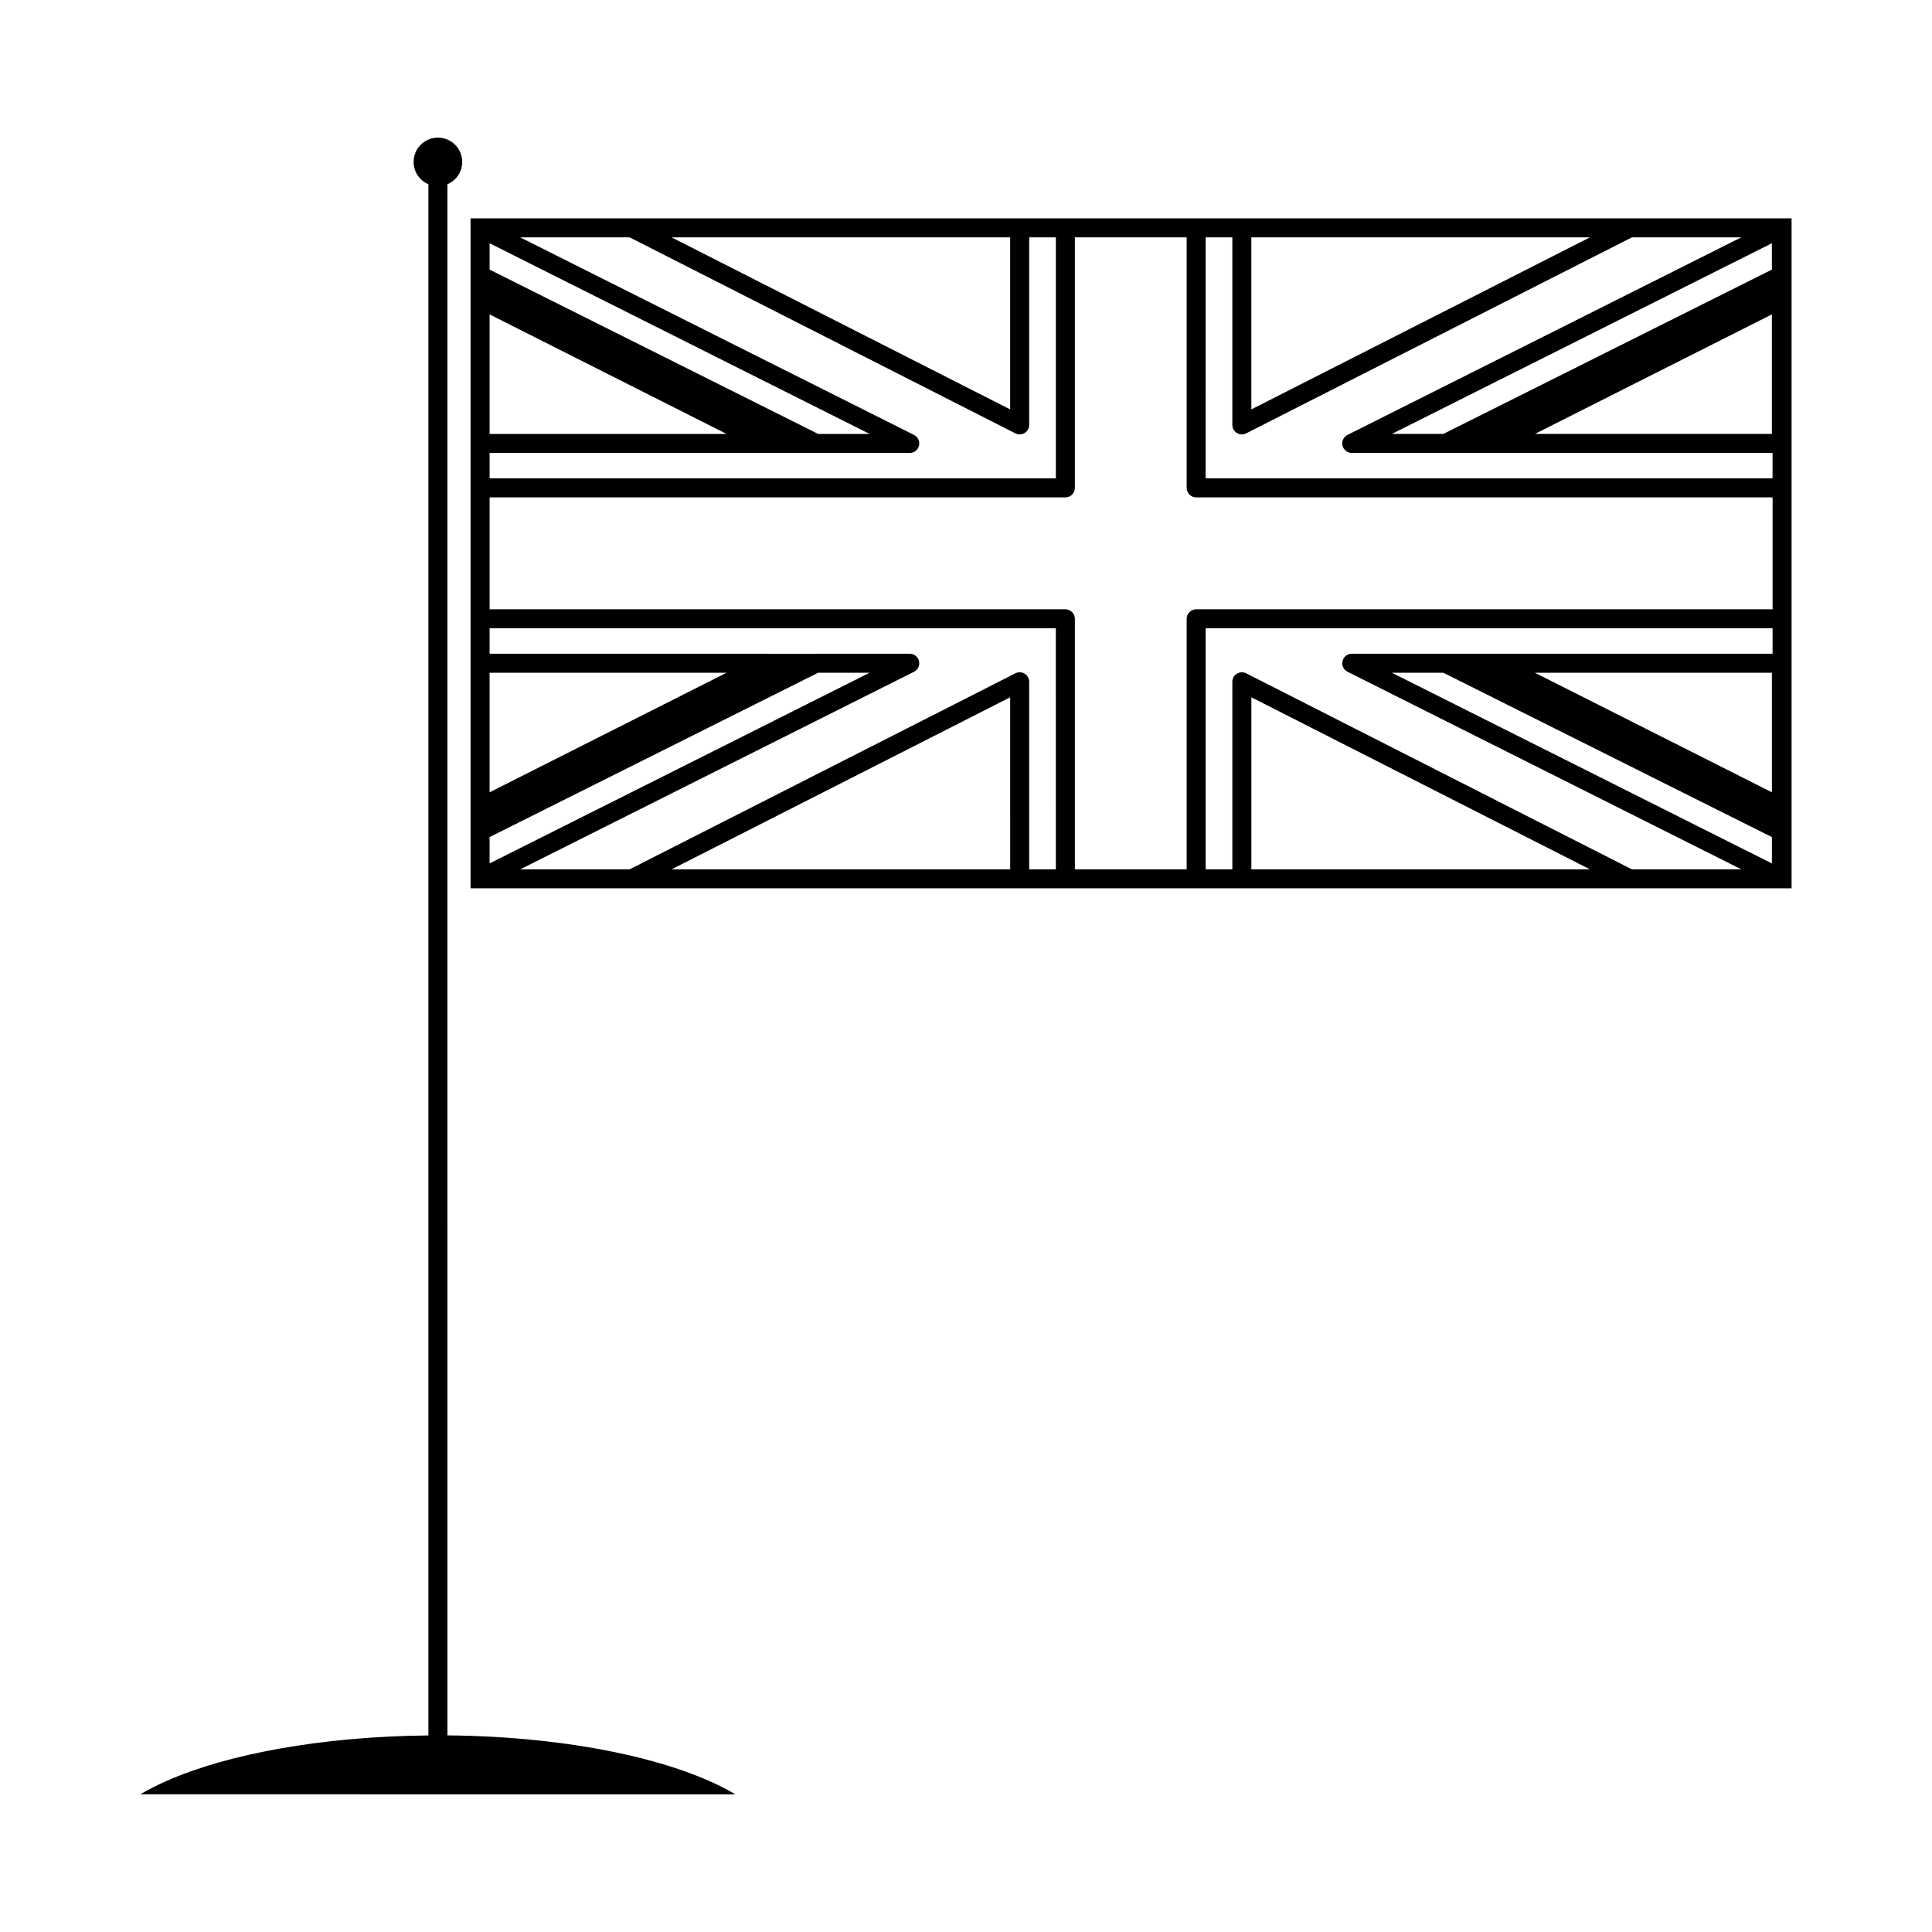
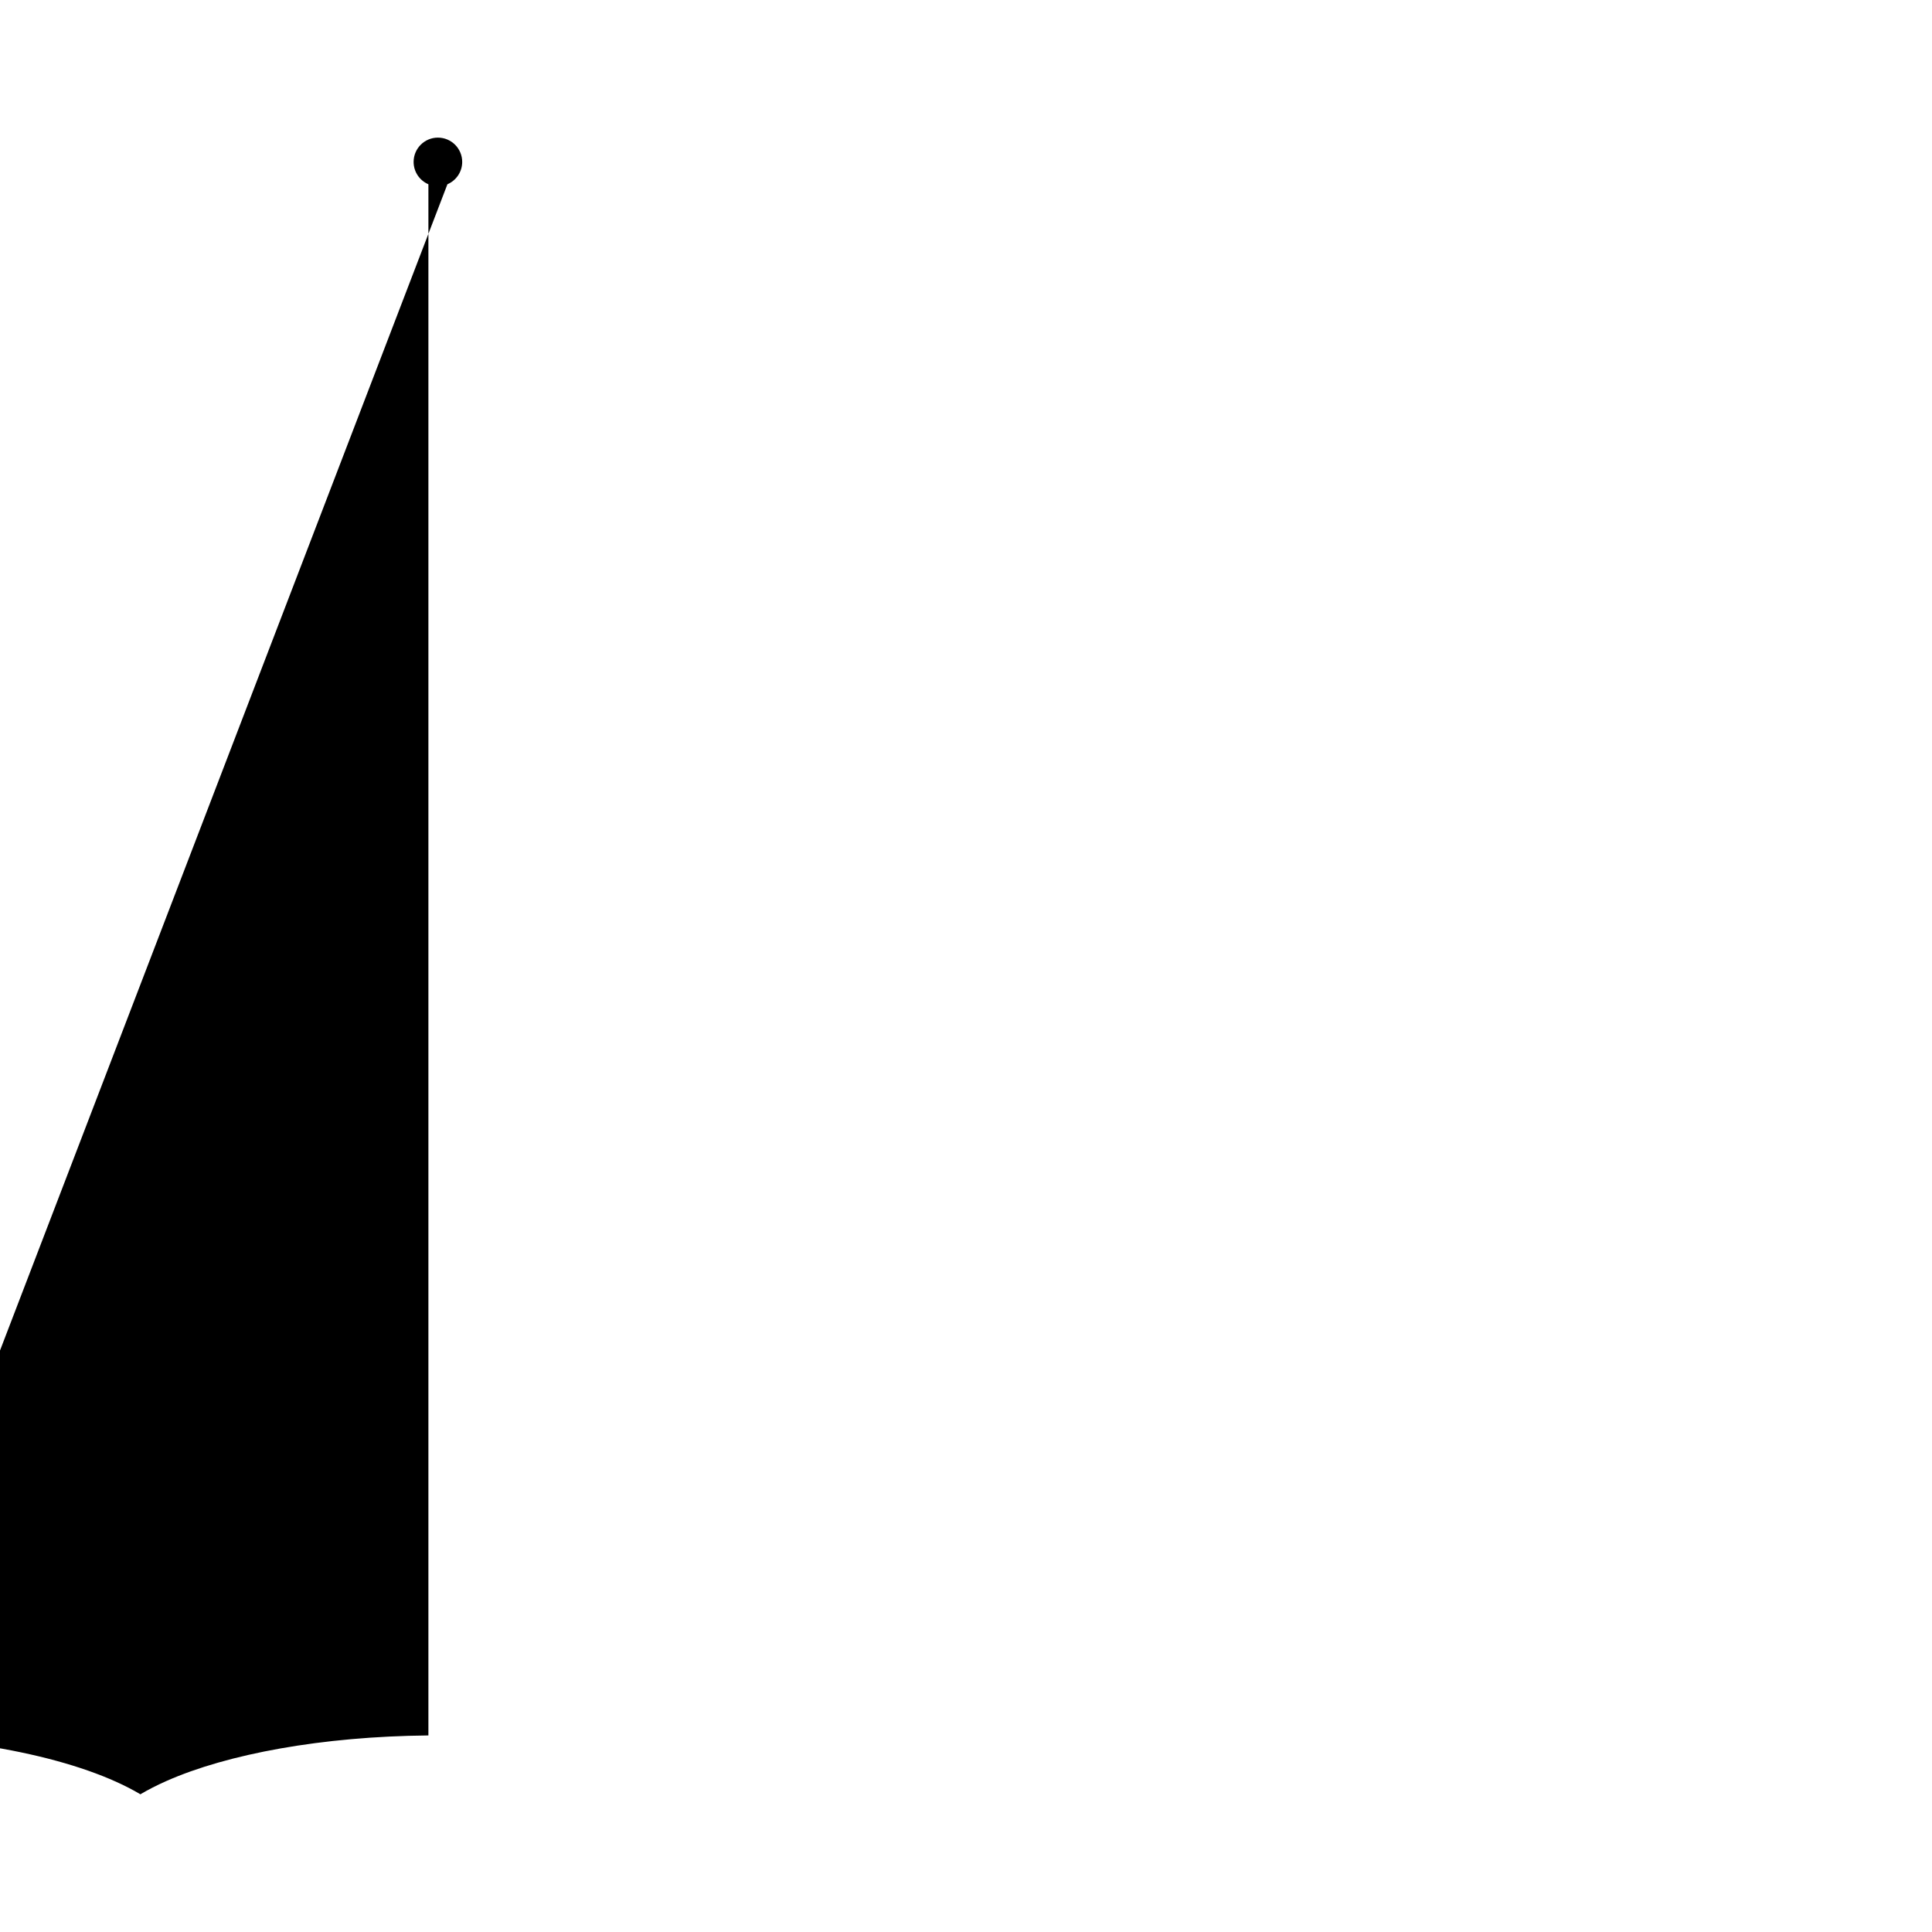
<svg xmlns="http://www.w3.org/2000/svg" fill="#000000" width="800px" height="800px" version="1.1" viewBox="144 144 512 512">
  <g>
-     <path d="m262.57 192.83c2.301-0.98 3.918-3.262 3.918-5.922 0-3.555-2.883-6.438-6.438-6.438-3.555 0-6.438 2.883-6.438 6.438 0 2.66 1.617 4.941 3.918 5.922v411.08c-28.199 0.266-53.223 4.906-69.402 12.062-2.531 1.121-4.844 2.301-6.922 3.531l157.69 0.02c-15.352-9.125-43.699-15.324-76.324-15.633z" />
-     <path d="m616.2 201.86h-0.004-347.49v177.55h350.08v-177.55zm-2.633 25.457v31.676h-62.797zm0-11.871-87.066 43.547h-13.641l100.71-50.531zm-137.95-8.547h89.73l-89.73 45.598zm-12.109 0h7.074v49.703c0 0.875 0.457 1.691 1.199 2.148 0.402 0.246 0.859 0.371 1.32 0.371 0.391 0 0.781-0.09 1.141-0.273l102.23-51.949h28.984l-104.36 52.359c-1.043 0.523-1.59 1.695-1.32 2.832 0.27 1.137 1.281 1.938 2.449 1.938h111.52v6.746l-150.23 0.004zm87.266 115.39h62.797v31.68zm-139.07-115.39v45.598l-89.727-45.598zm-100.85 0 102.23 51.949c0.359 0.184 0.75 0.273 1.141 0.273 0.457 0 0.914-0.125 1.32-0.371 0.746-0.457 1.199-1.273 1.199-2.148v-49.703h7.07v63.875l-150.06 0.004v-6.746h111.34c1.168 0 2.184-0.801 2.449-1.938 0.27-1.137-0.277-2.309-1.32-2.832l-104.36-52.359zm-37.105 147.07v-31.68h62.797zm62.797-94.973h-62.797v-31.676zm-62.797-50.531 100.71 50.531h-13.641l-87.066-43.547zm0 157.37 87.066-43.547h13.641l-100.71 50.531zm137.96 8.551h-89.73l89.727-45.598zm12.105 0h-7.07v-49.703c0-0.875-0.457-1.691-1.199-2.148-0.75-0.457-1.676-0.492-2.461-0.098l-102.23 51.949h-28.988l104.36-52.363c1.043-0.523 1.59-1.695 1.32-2.832-0.27-1.137-1.281-1.938-2.449-1.938h-24.875c-0.016 0-0.031 0.012-0.047 0.012h-12.977c-0.023 0-0.043-0.012-0.066-0.012l-73.383-0.004v-6.742h150.06zm34.664-66.398v66.395h-29.625v-66.395c0-1.391-1.125-2.519-2.519-2.519h-152.58v-29.652h152.58c1.391 0 2.519-1.125 2.519-2.519v-66.395h29.625v66.395c0 1.391 1.125 2.519 2.519 2.519h152.76v29.652h-152.76c-1.391 0-2.519 1.129-2.519 2.519zm17.148 66.398v-45.598l89.727 45.598zm100.85 0-102.23-51.953c-0.777-0.395-1.711-0.355-2.461 0.098-0.746 0.457-1.199 1.273-1.199 2.148v49.703l-7.074 0.004v-63.879h150.24v6.742h-111.52c-1.168 0-2.184 0.801-2.449 1.938-0.27 1.137 0.277 2.309 1.32 2.832l104.36 52.363zm37.102-1.566-100.71-50.531h13.641l87.066 43.547z" />
+     <path d="m262.57 192.83c2.301-0.98 3.918-3.262 3.918-5.922 0-3.555-2.883-6.438-6.438-6.438-3.555 0-6.438 2.883-6.438 6.438 0 2.66 1.617 4.941 3.918 5.922v411.08c-28.199 0.266-53.223 4.906-69.402 12.062-2.531 1.121-4.844 2.301-6.922 3.531c-15.352-9.125-43.699-15.324-76.324-15.633z" />
  </g>
</svg>